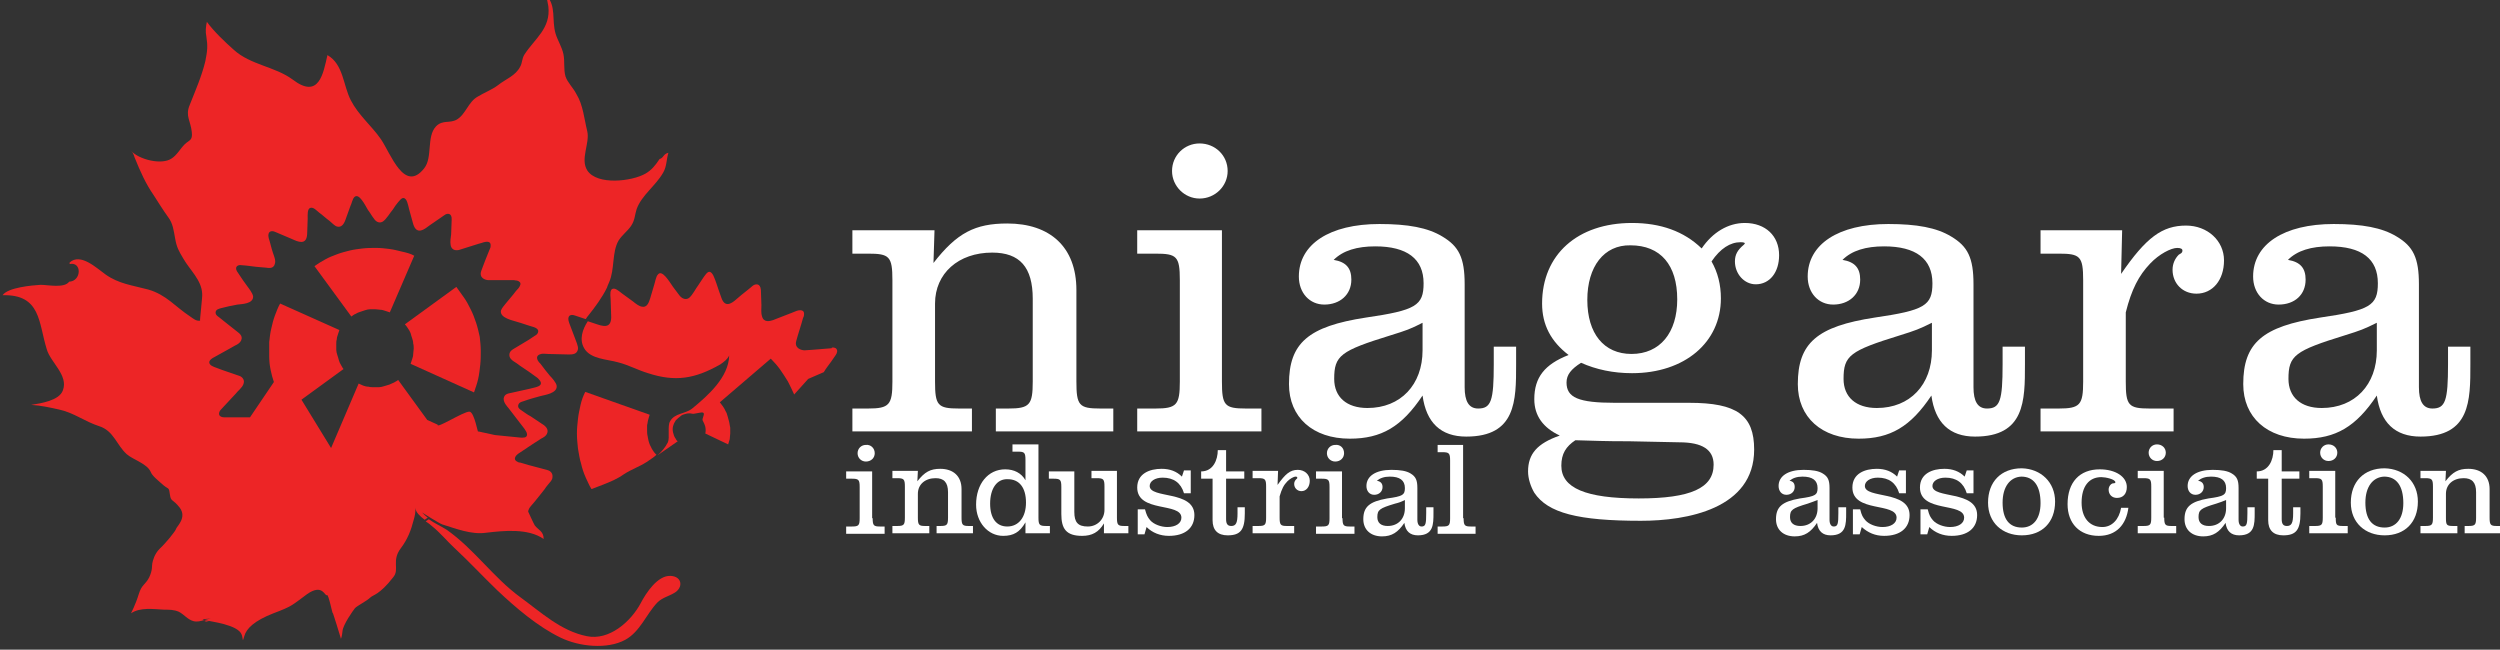
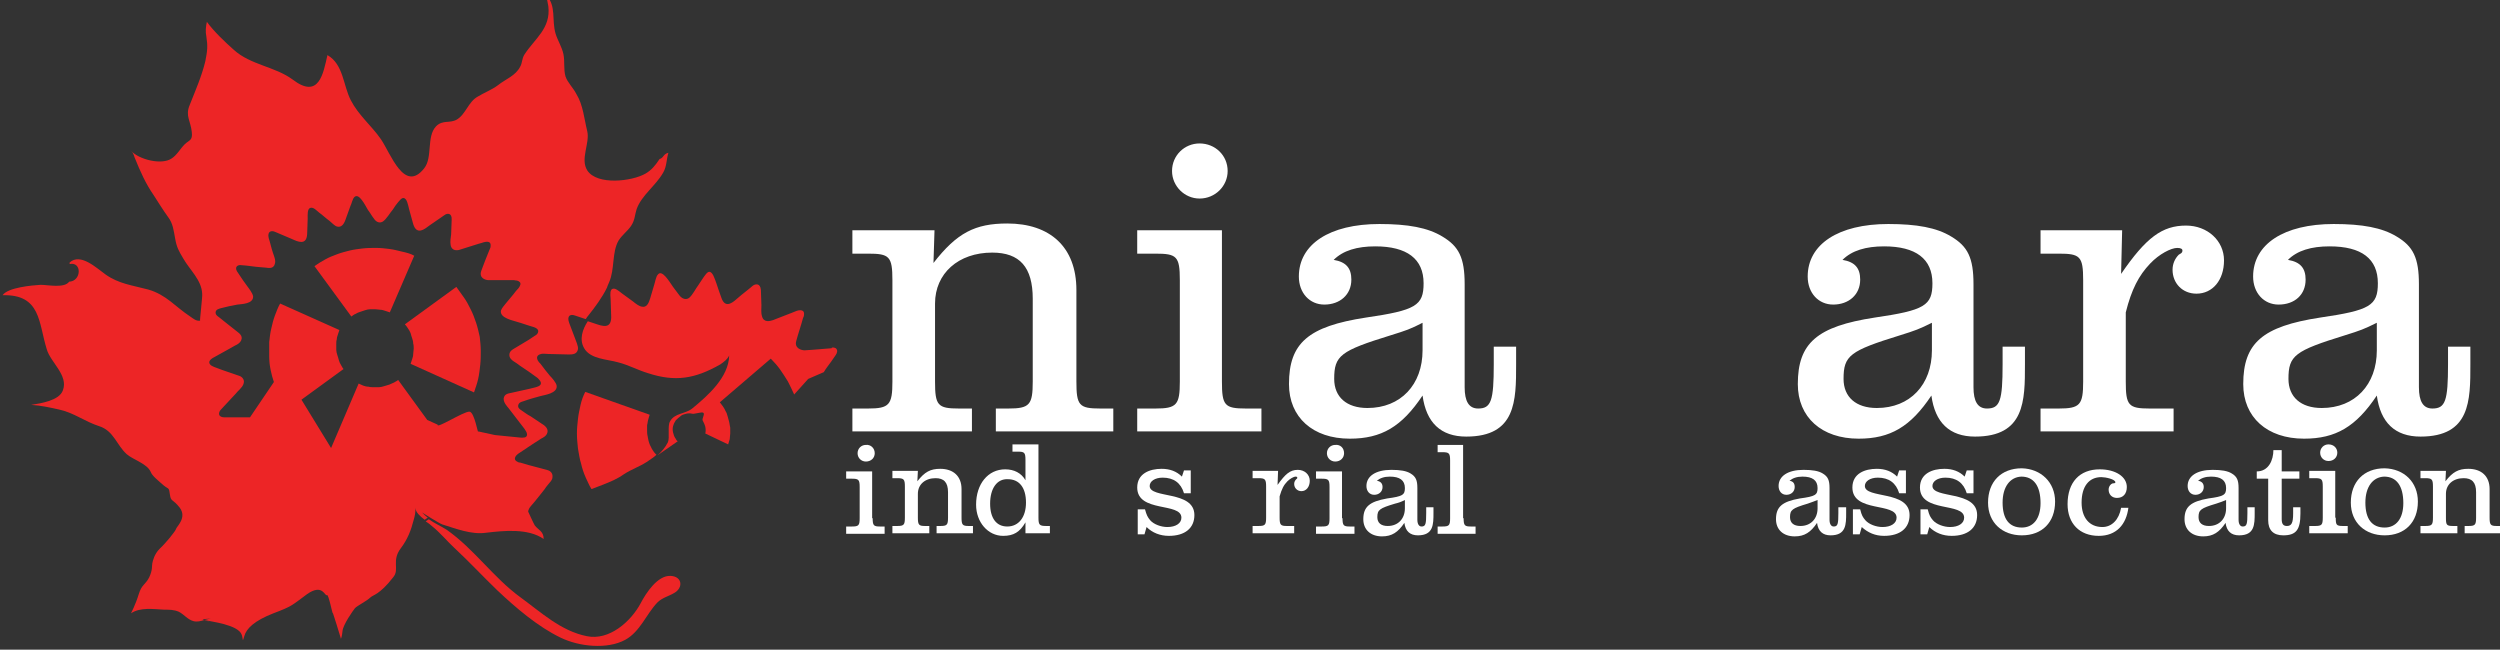
<svg xmlns="http://www.w3.org/2000/svg" version="1.1" id="Layer_1" x="0px" y="0px" viewBox="0 0 481 125" style="enable-background:new 0 0 481 125;" xml:space="preserve">
  <rect x="0" y="0" width="481" height="125" fill="#333333" stroke="none" />
  <style type="text/css">
	.st0{fill:#ED2526;}
	.st1{fill:#FFFFFF;}
</style>
  <path class="st0" d="M81.9,100.3l0.6-0.4c1.1,0.8,2.3,1.3,3.4,2c5.3,3.7,9,9.2,14.2,13c4,2.9,7.8,6.5,12.8,7.5  c4.3,0.9,8.5-2.8,10.4-6.4c1-1.9,3.2-5.3,5.7-5.2c2.3,0.1,2.5,2.3,0.7,3.3c-1,0.6-2.3,0.9-3.2,1.8c-2.2,2.3-3.3,5.6-6.2,7.2  c-3.5,1.9-8.9,1.3-12.4-0.4c-4.4-2.1-8.7-5.8-12.2-9.1c-2.8-2.7-5.5-5.6-8.3-8.2c-1.4-1.3-2.7-2.9-4.2-4.1  C83,101.1,82.5,100.7,81.9,100.3" />
  <path class="st0" d="M160.8,67c0.5,0.4,0.2,1,0,1.3c-0.3,0.4-0.6,0.9-0.9,1.3c-0.5,0.7-1,1.3-1.4,2l-3,1.3l-2.7,3  c-0.4-0.9-0.8-1.7-1.2-2.5c-0.5-0.8-1-1.6-1.5-2.3c-0.5-0.7-1.1-1.4-1.8-2.1l-9.8,8.4c0.2,0.3,0.4,0.5,0.6,0.8  c0.2,0.3,0.4,0.6,0.5,0.9c0.2,0.3,0.3,0.6,0.4,1c0.1,0.3,0.2,0.7,0.3,1.1s0.1,0.7,0.2,1.1c0,0.4,0,0.7,0,1.1s-0.1,0.7-0.1,1.1  c-0.1,0.3-0.2,0.7-0.3,1l-4.4-2.1c0.1-0.4,0.1-0.8,0-1.3c-0.1-0.4-0.3-0.8-0.5-1.2c-0.2-0.3,0.5-1.3,0.1-1.5  c-0.3-0.2-1.7,0.3-2.1,0.2c-0.4-0.1-0.8-0.1-1.2,0s-0.8,0.2-1.1,0.5c-0.3,0.2-0.6,0.5-0.9,0.8c-0.2,0.3-0.4,0.7-0.5,1.1  s-0.1,0.8,0,1.2c0.1,0.4,0.2,0.8,0.5,1.2c0.2,0.3,0.1,0.3,0.4,0.5l-3.9,2.7c0.8-0.7,1.5-1.5,2-2.5c0.4-0.9-0.1-3.1,0.4-4  c0.9-1.7,3-1.4,4.4-2.6c2.9-2.4,6.9-5.9,7-10.1c-0.4,0.8-1,1.2-1.7,1.7c-4.9,2.8-8.7,3.4-13.9,1.7c-2-0.6-3.8-1.6-5.8-2.1  c-2.1-0.6-5.3-0.6-6.5-2.7c-1-1.7-0.3-3.7,0.7-5.2c0.5,0.2,1,0.3,1.5,0.5c1.2,0.4,3,1.1,3-1.3c0-1-0.1-2.1-0.1-3.1  c0-0.7-0.2-1.6,0.1-2.1c0.1-0.1,0.1-0.2,0.2-0.2c0.5-0.3,1.3,0.4,1.8,0.8c0.7,0.5,1.5,1.1,2.2,1.6c0.5,0.4,1.1,0.9,1.7,1  c0.9,0.2,1.3-0.6,1.6-1.6c0.3-0.9,0.5-1.8,0.8-2.7c0.2-0.6,0.3-1.5,0.7-1.9c0.8-1,2.2,1.4,2.9,2.4c0.4,0.5,0.8,1.1,1.2,1.6  c0.6,0.8,1.4,0.9,1.9,0.5c0.7-0.6,1.2-1.7,1.8-2.5c0.3-0.5,0.7-1,1-1.5c0.3-0.4,0.6-0.9,1-1c0.7-0.1,1.1,1.3,1.4,2.1  c0.3,1,0.7,2,1,2.9c0.8,2.3,2.4,0.7,3.2,0c0.9-0.8,1.9-1.5,2.8-2.3c0.5-0.4,1.5-0.6,1.6,0.8c0,1,0.1,2,0.1,2.9  c0,0.6-0.1,1.5,0.1,2.1c0.3,1.3,1.5,1,2.1,0.8c1.2-0.5,2.4-0.9,3.6-1.4c0.3-0.1,0.7-0.3,1-0.4c0.3-0.1,1.5-0.4,1.4,0.7  c0,0.3-0.1,0.5-0.2,0.7c-0.4,1.5-0.9,2.9-1.3,4.4c-0.4,1.4,1,1.8,1.6,1.8c0.5,0,1-0.1,1.5-0.1c1.2-0.1,2.5-0.2,3.7-0.3  C160,66.8,160.4,66.8,160.8,67" />
  <path class="st0" d="M104,74c0.3-0.5-0.4-1.1-0.6-1.3c-1.1-0.8-2.2-1.6-3.3-2.3c-0.4-0.3-0.8-0.6-1.3-0.9c-0.3-0.2-0.8-0.6-0.8-1.2  s0.4-0.9,0.7-1.1c1-0.6,2-1.2,3-1.8c0.4-0.3,0.8-0.5,1.2-0.8c0.2-0.1,0.5-0.3,0.6-0.6c0.3-0.7-0.6-1-0.9-1.1c-1.1-0.3-2.1-0.7-3.2-1  c-0.5-0.2-3.4-0.7-3-2.2c0.2-0.5,0.6-0.9,0.9-1.3c0.5-0.6,1-1.2,1.5-1.8c0.3-0.4,0.6-0.8,1-1.2c0.2-0.3,0.6-0.9,0.1-1.2  c-0.3-0.3-0.7-0.2-1-0.3c-1.2,0-2.3,0-3.5,0c-0.5,0-1,0-1.4,0c-0.6,0-1.9-0.4-1.4-1.8c0.5-1.3,1-2.7,1.6-4.1  c0.1-0.2,0.2-0.4,0.2-0.7c0.1-1-0.9-0.8-1.3-0.7c-0.3,0.1-0.6,0.2-1,0.3c-1.2,0.4-2.3,0.7-3.5,1.1c-0.5,0.2-1.7,0.4-1.9-0.9  c-0.1-0.6,0-1.4,0.1-2c0-0.9,0.1-1.8,0.1-2.8c0.1-1.4-0.9-1.3-1.4-0.9c-0.9,0.6-1.9,1.3-2.9,2c-0.8,0.6-2.4,2-3.1-0.3  c-0.3-1-0.5-1.9-0.8-2.9c-0.2-0.8-0.4-2.1-1.1-2.1c-0.4,0-0.7,0.5-1,0.8c-0.4,0.5-0.7,0.9-1,1.4c-0.6,0.7-1.2,1.8-1.9,2.3  c-0.6,0.4-1.3,0.2-1.8-0.6c-0.4-0.5-0.7-1.1-1.1-1.6c-0.6-1-1.7-3.3-2.6-2.5c-0.4,0.4-0.5,1.2-0.8,1.8c-0.3,0.8-0.6,1.7-0.9,2.5  c-0.3,0.9-0.8,1.6-1.6,1.4c-0.5-0.1-1-0.7-1.5-1.1c-0.7-0.5-1.3-1.1-2-1.6c-0.5-0.4-1.1-1.1-1.7-0.9c-0.6,0.2-0.5,1.4-0.5,2.1  c0,1-0.1,2-0.1,2.9c-0.1,2.3-1.8,1.5-2.9,1c-1.1-0.5-2.2-0.9-3.3-1.4c-0.7-0.3-1.5-0.1-1.2,1.2c0.3,0.9,0.5,1.9,0.8,2.8  c0.2,0.6,0.6,1.5,0.4,2.1c-0.2,1-1.1,0.9-1.7,0.8c-1.3-0.1-2.5-0.2-3.8-0.4c-0.4,0-0.8-0.1-1.2-0.1s-1.1,0.3-0.6,1.2  c0.1,0.2,0.3,0.4,0.4,0.6c0.5,0.8,1.1,1.6,1.6,2.3c0.3,0.4,1,1.3,1.1,1.9c0.1,1.5-2.3,1.5-3,1.6c-1.1,0.2-2.1,0.4-3.2,0.7  c-0.3,0.1-0.9,0.2-1,0.7s0.3,0.8,0.6,1c0.5,0.4,1,0.8,1.5,1.2c0.6,0.5,1.3,1,1.9,1.5c0.5,0.4,1.3,0.9,0.9,1.8  c-0.3,0.6-0.8,0.8-1.2,1c-0.5,0.3-1.1,0.6-1.6,0.9c-0.9,0.5-1.8,1-2.7,1.5c-0.3,0.2-1,0.7-0.4,1.3c0.2,0.2,0.5,0.3,0.7,0.4  c0.5,0.2,1.1,0.4,1.6,0.6c1.1,0.4,2.1,0.7,3.2,1.1c0.4,0.1,1.1,0.6,0.9,1.4c-0.1,0.4-0.3,0.7-0.5,0.9c-0.3,0.4-0.7,0.7-1,1.1  c-0.9,1-1.8,1.9-2.7,2.9c-0.2,0.2-0.4,0.4-0.5,0.7c-0.3,0.9,0.7,1,1,1s0.6,0,1,0c1.3,0,2.6,0,3.9,0l4.6-6.8  c-0.3-0.9-0.4-1.3-0.6-2.2c-0.2-0.9-0.3-1.8-0.3-2.8c0-0.9,0-1.8,0-2.7c0.1-0.9,0.2-1.8,0.4-2.6c0.2-0.9,0.4-1.7,0.7-2.5  s0.6-1.6,1-2.3l11.4,5.1c-0.1,0.3-0.2,0.6-0.3,0.9c-0.1,0.3-0.2,0.6-0.2,0.9c-0.1,0.3-0.1,0.6-0.1,1c0,0.3,0,0.7,0,1s0.1,0.7,0.2,1  s0.2,0.6,0.3,1c0.1,0.3,0.2,0.6,0.4,0.9c0.2,0.3,0.3,0.6,0.5,0.8L58,76.9l5.7,9.3L69,73.8c0.3,0.1,0.6,0.3,0.9,0.4s0.6,0.2,1,0.2  c0.3,0.1,0.7,0.1,1,0.1s0.7,0,1,0s0.7-0.1,1-0.2s0.7-0.2,1-0.3c0.3-0.1,0.6-0.3,0.9-0.4c0.3-0.2,0.6-0.3,0.8-0.5l5.6,7.7l2,0.9  c-0.3,0.9,4.9-2.5,6.1-2.5c1,0,1.7,4.6,1.7,3.8l3.2,0.7c1.3,0.1,2.6,0.3,4,0.4c0.3,0,0.7,0.1,1,0.1c0.4,0,1.2,0.1,1.2-0.6  c0-0.4-0.3-0.8-0.5-1.1c-1-1.3-2-2.6-3-3.9c-0.4-0.5-1-1.1-1-1.9c0.1-0.9,0.9-1,1.4-1.1c1.2-0.3,2.4-0.5,3.6-0.8  c0.4-0.1,0.8-0.2,1.2-0.3C103.4,74.4,103.8,74.3,104,74 M128.6,29.4c-0.4,1.3-0.3,2.6-1,3.8c-1.4,2.5-4.1,4.3-5.1,7  c-0.4,1.2-0.3,2.1-1.1,3.3c-0.7,1-1.7,1.7-2.4,2.8c-1.3,2.3-0.7,5.5-1.8,8c-0.1,0.3-0.3,0.6-0.4,1c-0.9,1.9-2.4,3.9-3.6,5.4  c-0.2,0.2-0.3,0.4-0.5,0.7c-0.7-0.2-1.4-0.5-2.1-0.7c-0.8-0.3-1.6,0-1.1,1.4c0.4,1,0.7,1.9,1.1,2.9c0.2,0.6,0.7,1.6,0.6,2.2  c-0.2,1-1.1,1-1.8,1c-1.3,0-2.7-0.1-4-0.1c-0.4,0-0.9-0.1-1.3,0s-1.1,0.4-0.6,1.3c0.1,0.2,0.3,0.4,0.5,0.6c0.6,0.8,1.2,1.6,1.8,2.3  c0.4,0.4,1.2,1.3,1.3,1.9c0.2,1.5-2.4,1.8-3.1,2c-1.1,0.3-2.2,0.6-3.3,1c-0.3,0.1-0.9,0.2-1,0.8c-0.1,0.5,0.4,0.8,0.7,1  c0.6,0.4,1.1,0.8,1.7,1.1c0.7,0.5,1.4,0.9,2.1,1.4c0.5,0.3,1.4,0.9,1.1,1.8c-0.2,0.6-0.8,0.9-1.2,1.1c-0.6,0.4-1.1,0.7-1.7,1.1  c-0.9,0.6-1.8,1.2-2.7,1.8c-0.3,0.2-1,0.9-0.4,1.4c0.3,0.2,0.5,0.3,0.8,0.3c0.6,0.2,1.1,0.3,1.7,0.5c1.1,0.3,2.3,0.6,3.4,0.9  c0.5,0.1,1.2,0.5,1.1,1.4c0,0.4-0.3,0.8-0.5,1c-0.3,0.4-0.7,0.8-1,1.3c-0.9,1.1-1.7,2.2-2.6,3.2c-0.2,0.2-0.4,0.5-0.5,0.8  c-0.1,0.2-0.1,0.4,0,0.5l0,0c0,0,1,2.2,1.2,2.5c0.7,0.9,1.7,1.1,1.7,2.6c-3-2.1-7.7-1.6-11.1-1.2c-2.8,0.4-5.8-0.8-8.4-1.6  c-0.6-0.2-3.9-2.3-3.9-2.3l0.1,0.1c0.3,0.3,0.6,0.6,1,0.9l-0.6,0.4c-0.9-0.7-1.7-1.4-1.8-2.3c0.1,0.8-0.1,1.6-0.3,2.3  c-0.5,2-1.2,3.8-2.5,5.5c-1.8,2.4-0.2,4-1.4,5.5c-2.7,3.5-3.9,3.4-4.5,4s-2.4,1.5-2.9,2c-0.4,0.5-2.3,3.2-2.4,4.4  c-0.1,1.1-0.3,1.5-0.3,1.5s-1.6-5.3-1.6-5c0,0.4-0.8-3.7-1.1-3.4c-0.4,0.3-0.8-2.3-3.8-0.2c-3,2.2-2.8,2.3-6.5,3.7  c-3.6,1.4-5.2,2.9-5.6,4.4c-0.4,1.4-0.2,0.5-0.5-0.3c-0.7-1.9-5.8-2.5-7.2-2.8c0.5-0.1,1-0.3,1.5-0.3c-1.9,0.1-2.1,0.2-1.5,0.3  c-0.7,0.2-1.4,0.4-2.1,0.2c-1.1-0.3-1.8-1.3-2.8-1.8c-0.9-0.4-1.8-0.4-2.8-0.4c-2.1-0.1-4.6-0.5-6.4,0.7c0,0,0.9-1.7,1.5-3.7  c0.6-1.9,1.2-1.7,2-3.2c0.7-1.5,0.5-2.2,0.6-2.7s0.4-1.8,1.4-2.8c1-0.9,3.1-3.4,3.2-3.9c0.1-0.4,2.1-2.1,0.7-4  c-1.4-1.8-1.7-1.1-1.9-2.5c-0.2-1.5-0.2-1-1.2-1.8c-1-0.9-2.2-1.8-2.5-2.6c-0.7-1.6-3.3-2.3-4.6-3.4c-2-1.8-2.5-4.5-5.3-5.4  s-4.9-2.6-7.7-3.2C9.6,78.4,7.8,78,6,77.9c1.8-0.3,5.4-0.8,6.1-2.8c1.1-2.9-2.4-5.4-3.1-7.9c-1.6-5.1-1.1-10.6-8.5-10.4  c1-1.5,5.7-1.9,7.3-2c1.4,0,4.6,0.7,5.5-0.6c2.4-0.1,2.5-3.9,0.1-3.4v-0.3c2.1-1.9,5.2,1.1,6.9,2.3c2.5,1.8,5.2,2.1,8.2,2.9  c3.5,1,5.2,3.3,8.1,5.2c0.6,0.4,1.1,0.9,1.9,0.8c-0.1,0,0.5-4.8,0.4-5.2c-0.1-2.6-2.4-4.6-3.6-6.7c-0.9-1.5-1.3-2.2-1.6-3.9  c-0.3-1.6-0.4-2.9-1.4-4.2c-1-1.4-1.8-2.7-2.7-4.1C28,35.3,27,33,25.9,30.3c-0.2-0.6-0.3-0.9-0.7-1.3c1.5,1.7,5.9,2.8,7.8,1.5  c1-0.6,1.7-1.9,2.5-2.7c0.9-0.9,1.6-0.7,1.4-2.4c-0.2-2.1-1.3-3.1-0.4-5.2c1.1-2.8,2.3-5.5,3-8.4c0.4-2,0.5-2.9,0.2-4.8  c-0.2-0.9-0.1-1.9,0.1-2.8C41.1,6,43.3,8.1,45,9.6c3.2,2.9,7.9,3.2,11.3,5.7c5.1,3.9,5.9-1.2,6.7-4.7c3.1,1.8,3,5.8,4.5,8.7  s4,4.9,5.8,7.5c1.9,2.8,4.5,10.4,8.3,5.6c1.7-2.1,0.4-6.1,2.3-8.1c1.3-1.3,2.6-0.5,4-1.3c1.7-1,2.2-3.4,4-4.4  c1.3-0.8,2.7-1.3,3.9-2.2c1.5-1.2,3.4-1.8,4.3-3.6c0.4-0.7,0.3-1.5,0.8-2.3c2-3.1,5.1-5,4.6-9.3c-0.1-0.7-0.3-1.4-0.4-2.2  c2,2.3,1,4.8,1.8,7.5c0.4,1.3,1.2,2.5,1.5,3.9s0,2.9,0.4,4.3c0.4,1.2,1.5,2.2,2.1,3.4c1.3,2.1,1.5,4.8,2.1,7.2  c0.5,2.3-1.4,5.3,0,7.5c1.9,2.9,8.6,2.1,11.2,0.6c1.2-0.7,1.9-1.6,2.7-2.8C127.7,30.4,127.6,29.6,128.6,29.4" />
  <path class="st0" d="M126.3,87.5L126.3,87.5c-0.5,0.5-1.2,0.9-1.9,1.4c-1.4,0.9-2.9,1.4-4.3,2.3c-1.4,1-2.7,1.5-4.2,2.1l-2.1,0.8  c-0.5-0.8-0.7-1.4-1.1-2.2c-0.4-0.9-0.7-1.8-0.9-2.7c-0.3-0.9-0.4-1.9-0.6-2.9c-0.1-1-0.2-1.9-0.2-2.9c0-0.9,0.1-1.9,0.2-2.8  s0.3-1.8,0.5-2.7c0.2-0.9,0.5-1.7,0.9-2.5l12.4,4.4c-0.1,0.3-0.2,0.6-0.3,1c-0.1,0.3-0.1,0.7-0.2,1c0,0.3,0,0.7,0,1s0,0.7,0.1,1.1  s0.1,0.7,0.2,1s0.2,0.7,0.4,1c0.1,0.3,0.3,0.6,0.5,0.9C125.9,87.1,126,87.2,126.3,87.5" />
  <path class="st0" d="M92.5,67.5c0,0.9,0,1.8-0.1,2.7c-0.1,0.9-0.2,1.8-0.4,2.7c-0.2,0.9-0.5,1.7-0.8,2.6L79,70  c0.1-0.3,0.2-0.6,0.3-0.9c0.1-0.3,0.2-0.6,0.2-1c0-0.3,0.1-0.7,0.1-1s0-0.7-0.1-1c0-0.4-0.1-0.7-0.2-1s-0.2-0.6-0.3-1  c-0.1-0.3-0.3-0.6-0.5-0.9c-0.2-0.3-0.4-0.6-0.6-0.8l9.9-7.2c0.5,0.7,1,1.4,1.5,2.1c0.5,0.7,0.9,1.5,1.3,2.3s0.7,1.6,1,2.5  s0.5,1.8,0.7,2.7C92.4,65.7,92.5,66.6,92.5,67.5" />
  <path class="st0" d="M79.7,49.2L75,60.1c-0.3-0.1-0.6-0.2-0.9-0.3s-0.6-0.2-0.9-0.2s-0.6-0.1-1-0.1c-0.3,0-0.7,0-1,0s-0.7,0.1-1,0.2  c-0.3,0.1-0.6,0.2-0.9,0.3s-0.6,0.2-0.9,0.4c-0.3,0.1-0.5,0.3-0.8,0.5l-7.1-9.7c0.7-0.5,1.4-0.9,2.1-1.3c0.7-0.4,1.5-0.7,2.3-1  s1.6-0.5,2.4-0.7s1.7-0.3,2.5-0.4c0.9-0.1,1.7-0.1,2.6-0.1s1.7,0.1,2.5,0.2c0.8,0.1,1.6,0.3,2.4,0.5C78.2,48.6,79,48.8,79.7,49.2" />
-   <path class="st0" d="M41.2,119.3c-0.5,0-1,0.2-1.5,0.3C39.1,119.5,39.2,119.4,41.2,119.3" />
+   <path class="st0" d="M41.2,119.3c-0.5,0-1,0.2-1.5,0.3" />
  <path class="st1" d="M179.6,50.6c4.5-5.8,8-7.6,14.2-7.6c8.2,0,13.3,4.5,13.3,12.8v17.6c0,4.6,0.5,5.2,4.6,5.2h2.5V83h-22.6v-4.4  h2.4c4.1,0,4.7-0.7,4.7-5.2V57.5c0-6.1-2.5-8.9-7.8-8.9c-6.5,0-11,4-11,9.8v15c0,4.6,0.5,5.2,4.6,5.2h2.5V83h-23v-4.4h3  c4.1,0,4.7-0.7,4.7-5.2V53.9c0-4.6-0.6-5.1-4.7-5.1h-3v-4.5h15.8L179.6,50.6z" />
  <path class="st1" d="M236.2,32.9c0,2.9-2.4,5.3-5.4,5.3c-2.9,0-5.3-2.4-5.3-5.3c0-3,2.4-5.3,5.3-5.3  C233.8,27.6,236.2,29.9,236.2,32.9 M235.1,73.4c0,4.6,0.5,5.2,4.6,5.2h3V83h-23.9v-4.4h3.5c4.1,0,4.7-0.7,4.7-5.2V53.9  c0-4.6-0.6-5.1-4.7-5.1h-3.5v-4.5h16.3L235.1,73.4L235.1,73.4z" />
  <path class="st1" d="M267.6,64.5c-9.7,3-10.9,3.9-10.9,8.4c0,3.5,2.4,5.6,6.4,5.6c6.4,0,10.6-4.5,10.6-11.1v-5.3  C271.4,63.3,270.5,63.6,267.6,64.5 M291.7,66.7v3.4c0,7,0,13.9-9.6,13.9c-4.9,0-7.7-2.7-8.4-7.9c-4,6-7.9,8.3-14,8.3  c-7.1,0-11.7-4.1-11.7-10.5c0-7.9,3.7-11.1,14.8-12.8c9.6-1.4,11.1-2.3,11.1-6.6c0-4.7-3.2-7.1-9.3-7.1c-3.5,0-6.2,0.8-8,2.6  c2.4,0.4,3.4,1.6,3.4,3.8c0,2.9-2.2,4.8-5.2,4.8c-2.8,0-4.9-2.2-4.9-5.4c0-6.2,5.9-10.1,15.5-10.1c5.5,0,9.3,0.7,12.1,2.4  c3.2,1.9,4.3,4.1,4.3,9.2v19.8c0,2.7,0.8,4.1,2.6,4.1c2.5,0,3-1.5,3-8.5v-3.4H291.7z" />
-   <path class="st1" d="M305.4,57.7c0,6.5,3.2,10.4,8.5,10.4c5.5,0,8.8-4.1,8.8-10.5c0-6.6-3.2-10.4-9-10.4  C308.6,47.1,305.4,51.3,305.4,57.7 M300.4,89.6c0,4.3,4.7,6.3,14.9,6.3c10,0,14.4-2,14.4-6.5c0-2.9-2.2-4.3-6.6-4.3l-9.6-0.2  c-5.1,0-6.5-0.1-10.4-0.2C301.3,85.9,300.4,87.3,300.4,89.6 M301.4,73.6c0,2.9,2.3,3.9,9.3,3.9H325c9.2,0,12.5,2.4,12.5,9  c0,11.4-12.9,13.7-21.8,13.7c-12.1,0-17.9-1.5-20.5-5.4c-0.7-1.2-1.2-2.7-1.2-4.1c0-3.4,1.8-5.4,6.1-6.9c-3.2-1.5-4.9-3.8-4.9-7  c0-4.2,2-6.7,6.6-8.5c-3.4-2.6-5.1-5.8-5.1-9.9c0-9.4,6.8-15.5,17.3-15.5c5.5,0,10,1.6,13.4,4.9c2.1-3.1,5.1-4.9,8.3-4.9  c4,0,6.6,2.5,6.6,6.2c0,3.3-1.8,5.6-4.5,5.6c-2.2,0-4-2-4-4.4c0-1.3,0.5-2.2,1.7-3.2c0.2-0.2,0.2-0.2,0.2-0.3s-0.3-0.2-0.8-0.2  c-2,0-3.9,1.2-5.6,3.7c1.2,2.1,1.8,4.5,1.8,7.1c0,8.5-7,14.4-17.1,14.4c-3.6,0-6.9-0.7-9.8-2C302.3,71,301.4,72.1,301.4,73.6" />
  <path class="st1" d="M365.6,64.5c-9.7,3-10.9,3.9-10.9,8.4c0,3.5,2.4,5.6,6.4,5.6c6.4,0,10.6-4.5,10.6-11.1v-5.3  C369.3,63.3,368.5,63.6,365.6,64.5 M389.6,66.7v3.4c0,7,0,13.9-9.6,13.9c-4.9,0-7.7-2.7-8.4-7.9c-4,6-7.9,8.3-14,8.3  c-7.1,0-11.7-4.1-11.7-10.5c0-7.9,3.7-11.1,14.8-12.8c9.6-1.4,11.1-2.3,11.1-6.6c0-4.7-3.2-7.1-9.3-7.1c-3.5,0-6.2,0.8-8,2.6  c2.4,0.4,3.4,1.6,3.4,3.8c0,2.9-2.2,4.8-5.2,4.8c-2.8,0-4.9-2.2-4.9-5.4c0-6.2,5.9-10.1,15.5-10.1c5.5,0,9.3,0.7,12.1,2.4  c3.2,1.9,4.3,4.1,4.3,9.2v19.8c0,2.7,0.8,4.1,2.6,4.1c2.5,0,3-1.5,3-8.5v-3.4H389.6z" />
  <path class="st1" d="M408.1,52.7c4.8-7,7.9-9.3,12.5-9.3c4.1,0,7.3,2.9,7.3,6.7s-2.2,6.4-5.3,6.4c-2.7,0-4.6-2-4.6-4.6  c0-1.2,0.5-2.2,1.2-2.9c0.3-0.2,0.7-0.3,0.7-0.8c0-0.3-0.3-0.5-1-0.5c-1.2,0-3.5,1.2-5.2,3c-2.2,2.3-3.6,5-4.7,9.4v13.3  c0,4.6,0.5,5.2,4.6,5.2h4.6V83h-25.6v-4.4h3.5c4.1,0,4.7-0.7,4.7-5.2V53.9c0-4.6-0.6-5.1-4.7-5.1h-3.5v-4.5h15.7L408.1,52.7z" />
  <path class="st1" d="M451.2,64.5c-9.7,3-10.9,3.9-10.9,8.4c0,3.5,2.4,5.6,6.4,5.6c6.4,0,10.6-4.5,10.6-11.1v-5.3  C454.9,63.3,454.1,63.6,451.2,64.5 M475.3,66.7v3.4c0,7,0,13.9-9.6,13.9c-4.9,0-7.7-2.7-8.4-7.9c-4,6-7.9,8.3-14,8.3  c-7.1,0-11.7-4.1-11.7-10.5c0-7.9,3.7-11.1,14.8-12.8c9.6-1.4,11.1-2.3,11.1-6.6c0-4.7-3.1-7.1-9.3-7.1c-3.5,0-6.2,0.8-8,2.6  c2.4,0.4,3.4,1.6,3.4,3.8c0,2.9-2.1,4.8-5.2,4.8c-2.8,0-4.9-2.2-4.9-5.4c0-6.2,5.9-10.1,15.5-10.1c5.5,0,9.3,0.7,12.1,2.4  c3.2,1.9,4.3,4.1,4.3,9.2v19.8c0,2.7,0.8,4.1,2.6,4.1c2.5,0,3-1.5,3-8.5v-3.4H475.3z" />
  <path class="st1" d="M168.3,87.2c0,0.9-0.7,1.6-1.7,1.6c-0.9,0-1.6-0.7-1.6-1.6s0.7-1.6,1.6-1.6C167.5,85.5,168.3,86.2,168.3,87.2   M167.9,99.7c0,1.4,0.2,1.6,1.4,1.6h0.9v1.4h-7.4v-1.4h1.1c1.3,0,1.5-0.2,1.5-1.6v-6c0-1.4-0.2-1.6-1.5-1.6h-1.1v-1.4h5v9H167.9z" />
  <path class="st1" d="M176.5,92.6c1.4-1.8,2.5-2.4,4.4-2.4c2.5,0,4.1,1.4,4.1,3.9v5.5c0,1.4,0.2,1.6,1.4,1.6h0.8v1.4h-7v-1.4h0.7  c1.3,0,1.5-0.2,1.5-1.6v-4.9c0-1.9-0.8-2.7-2.4-2.7c-2,0-3.4,1.2-3.4,3v4.6c0,1.4,0.2,1.6,1.4,1.6h0.8v1.4h-7.1v-1.4h0.9  c1.3,0,1.5-0.2,1.5-1.6v-6c0-1.4-0.2-1.6-1.5-1.6h-0.9v-1.4h4.9L176.5,92.6z" />
  <path class="st1" d="M190.5,96.9c0,2.8,1.2,4.4,3.3,4.4c2.2,0,3.6-1.8,3.6-4.6c0-2.9-1.3-4.5-3.5-4.5  C191.8,92.1,190.5,94,190.5,96.9 M197.3,100.5c-1.1,1.9-2.3,2.6-4.3,2.6c-2.9,0-5.2-2.6-5.2-6c0-4,2.3-6.8,5.6-6.8  c1.7,0,3.1,0.7,3.9,2.1v-3.9c0-1.4-0.2-1.6-1.4-1.6h-1.1v-1.4h5v14.1c0,1.4,0.2,1.6,1.5,1.6h0.7v1.4h-4.7V100.5z" />
-   <path class="st1" d="M212.4,100.7c-1,1.7-2.3,2.4-4.2,2.4c-3.1,0-4-1.4-4-4.2v-5.2c0-1.4-0.2-1.6-1.5-1.6h-0.9v-1.4h4.9v7.8  c0,2,0.7,2.8,2.6,2.8c1.8,0,3.2-1.4,3.2-3.2v-4.5c0-1.4-0.2-1.6-1.5-1.6h-1v-1.4h4.9v9c0,1.4,0.2,1.6,1.4,1.6h0.8v1.4h-4.7V100.7  L212.4,100.7z" />
  <path class="st1" d="M227.8,90.5h1.3v4.4h-1.3c-0.6-2-2-3-4.1-3c-1.5,0-2.5,0.7-2.5,1.6c0,2.5,8.6,0.8,8.6,5.6c0,2.5-1.8,4-4.9,4  c-1.7,0-3.2-0.6-4.3-1.7l-0.4,1.4h-1.3V98h1.4c0.3,1.1,0.5,1.5,1,2.1c0.7,0.8,2.1,1.3,3.3,1.3c1.6,0,2.7-0.7,2.7-1.8  c0-3-8.5-0.9-8.5-5.8c0-2.7,2.4-3.6,4.7-3.6c1.6,0,2.9,0.5,3.9,1.5L227.8,90.5z" />
-   <path class="st1" d="M239.4,90.7v1.4h-3.5v7.8c0,0.9,0.3,1.3,1,1.3c0.9,0,1.2-0.6,1.2-2.4v-1.2h1.4v1.2c0,3.1-0.8,4.2-3.3,4.2  c-1.9,0-2.9-1-2.9-2.9v-8h-2.2v-1.4c2.3,0,3.2-2.2,3.2-4.1h1.6v4.1H239.4L239.4,90.7z" />
  <path class="st1" d="M245.8,93.3c1.5-2.1,2.4-2.9,3.9-2.9c1.3,0,2.3,0.9,2.3,2.1s-0.7,2-1.6,2c-0.8,0-1.4-0.6-1.4-1.4  c0-0.4,0.2-0.7,0.4-0.9c0.1-0.1,0.2-0.1,0.2-0.3c0-0.1-0.1-0.2-0.3-0.2c-0.4,0-1.1,0.4-1.6,0.9c-0.7,0.7-1.1,1.5-1.5,2.9v4.1  c0,1.4,0.2,1.6,1.4,1.6h1.4v1.4h-8v-1.4h1.1c1.3,0,1.5-0.2,1.5-1.6v-6c0-1.4-0.2-1.6-1.5-1.6H241v-1.4h4.9L245.8,93.3z" />
  <path class="st1" d="M258.6,87.2c0,0.9-0.7,1.6-1.7,1.6c-0.9,0-1.6-0.7-1.6-1.6s0.7-1.6,1.6-1.6C257.9,85.5,258.6,86.2,258.6,87.2   M258.3,99.7c0,1.4,0.2,1.6,1.4,1.6h0.9v1.4h-7.4v-1.4h1.1c1.3,0,1.5-0.2,1.5-1.6v-6c0-1.4-0.2-1.6-1.5-1.6h-1.1v-1.4h5v9H258.3z" />
  <path class="st1" d="M268.4,96.9c-3,0.9-3.4,1.2-3.4,2.6c0,1.1,0.7,1.7,2,1.7c2,0,3.3-1.4,3.3-3.4v-1.6  C269.5,96.6,269.2,96.7,268.4,96.9 M275.8,97.6v1.1c0,2.2,0,4.3-3,4.3c-1.5,0-2.4-0.8-2.6-2.4c-1.2,1.8-2.4,2.6-4.3,2.6  c-2.2,0-3.6-1.3-3.6-3.3c0-2.4,1.2-3.4,4.6-4c3-0.4,3.4-0.7,3.4-2c0-1.5-1-2.2-2.9-2.2c-1.1,0-1.9,0.3-2.5,0.8  c0.7,0.1,1.1,0.5,1.1,1.2c0,0.9-0.7,1.5-1.6,1.5s-1.5-0.7-1.5-1.7c0-1.9,1.8-3.1,4.8-3.1c1.7,0,2.9,0.2,3.7,0.7  c1,0.6,1.3,1.3,1.3,2.8v6.1c0,0.8,0.3,1.3,0.8,1.3c0.8,0,0.9-0.5,0.9-2.6v-1.1C274.4,97.6,275.8,97.6,275.8,97.6z" />
  <path class="st1" d="M281.6,99.7c0,1.4,0.2,1.6,1.4,1.6h0.9v1.4h-7.3v-1.4h0.9c1.3,0,1.5-0.2,1.5-1.6V88.6c0-1.4-0.2-1.6-1.5-1.6  h-0.9v-1.4h4.9v14.1H281.6z" />
  <path class="st1" d="M347.8,96.9c-3,0.9-3.4,1.2-3.4,2.6c0,1.1,0.7,1.7,2,1.7c2,0,3.3-1.4,3.3-3.4v-1.6  C348.9,96.5,348.7,96.6,347.8,96.9 M355.2,97.6v1.1c0,2.2,0,4.3-3,4.3c-1.5,0-2.4-0.8-2.6-2.4c-1.2,1.8-2.4,2.6-4.3,2.6  c-2.2,0-3.6-1.3-3.6-3.3c0-2.4,1.2-3.4,4.6-4c3-0.4,3.4-0.7,3.4-2c0-1.5-1-2.2-2.9-2.2c-1.1,0-1.9,0.3-2.5,0.8c0.7,0.1,1,0.5,1,1.2  c0,0.9-0.7,1.5-1.6,1.5s-1.5-0.7-1.5-1.7c0-1.9,1.8-3.1,4.8-3.1c1.7,0,2.9,0.2,3.7,0.7c1,0.6,1.3,1.3,1.3,2.8v6.1  c0,0.8,0.3,1.3,0.8,1.3c0.8,0,0.9-0.5,0.9-2.6v-1.1C353.7,97.6,355.2,97.6,355.2,97.6z" />
  <path class="st1" d="M365.4,90.5h1.3v4.4h-1.3c-0.6-2-2-3-4.1-3c-1.5,0-2.5,0.7-2.5,1.6c0,2.5,8.6,0.8,8.6,5.6c0,2.5-1.8,4-4.9,4  c-1.7,0-3.1-0.6-4.3-1.7l-0.4,1.4h-1.3V98h1.4c0.3,1.2,0.5,1.5,1,2.1c0.7,0.8,2.1,1.3,3.3,1.3c1.6,0,2.7-0.7,2.7-1.8  c0-3-8.5-0.9-8.5-5.8c0-2.7,2.4-3.6,4.7-3.6c1.6,0,2.9,0.5,3.9,1.5L365.4,90.5z" />
  <path class="st1" d="M378.4,90.5h1.3v4.4h-1.3c-0.6-2-2-3-4.1-3c-1.5,0-2.5,0.7-2.5,1.6c0,2.5,8.6,0.8,8.6,5.6c0,2.5-1.8,4-4.9,4  c-1.7,0-3.2-0.6-4.3-1.7l-0.4,1.4h-1.3V98h1.4c0.3,1.2,0.5,1.5,1,2.1c0.7,0.8,2.1,1.3,3.3,1.3c1.6,0,2.7-0.7,2.7-1.8  c0-3-8.5-0.9-8.5-5.8c0-2.7,2.4-3.6,4.7-3.6c1.6,0,2.9,0.5,3.9,1.5L378.4,90.5z" />
  <path class="st1" d="M385.3,96.7c0,3.2,1.3,4.8,3.7,4.8c2.2,0,3.6-1.7,3.6-4.7c0-3.3-1.3-5.1-3.7-5.1  C386.7,91.8,385.3,93.7,385.3,96.7 M395.4,96.5c0,4-2.5,6.5-6.4,6.5c-3.7,0-6.5-2.4-6.5-6.3c0-4,2.5-6.6,6.5-6.6  C392.7,90.2,395.4,92.8,395.4,96.5" />
  <path class="st1" d="M409.5,97.7c-0.4,3.2-2.3,5.4-5.7,5.4c-3.7,0-6-2.4-6-6.1c0-4.2,2.3-6.7,6.2-6.7c3,0,5.2,1.4,5.2,3.4  c0,1.3-0.7,2.1-1.9,2.1c-1,0-1.6-0.7-1.6-1.6c0-0.6,0.4-1.1,0.8-1.2c0.1,0,0.5,0,0.5-0.2c0-0.6-1.9-1-2.7-1c-2.4,0-3.8,1.8-3.8,4.9  c0,2.9,1.5,4.7,4,4.7c1.8,0,3.2-1.4,3.6-3.7L409.5,97.7L409.5,97.7z" />
-   <path class="st1" d="M416.7,87.1c0,0.9-0.7,1.6-1.7,1.6c-0.9,0-1.6-0.7-1.6-1.6s0.7-1.6,1.6-1.6C416,85.5,416.7,86.2,416.7,87.1   M416.4,99.6c0,1.4,0.2,1.6,1.4,1.6h0.9v1.4h-7.4v-1.4h1.1c1.3,0,1.5-0.2,1.5-1.6v-6c0-1.4-0.2-1.6-1.5-1.6h-1.1v-1.4h5v9H416.4z" />
  <path class="st1" d="M426.4,96.9c-3,0.9-3.4,1.2-3.4,2.6c0,1.1,0.7,1.7,2,1.7c2,0,3.3-1.4,3.3-3.4v-1.6  C427.6,96.5,427.3,96.6,426.4,96.9 M433.8,97.6v1.1c0,2.2,0,4.3-3,4.3c-1.5,0-2.4-0.8-2.6-2.4c-1.2,1.8-2.4,2.6-4.3,2.6  c-2.2,0-3.6-1.3-3.6-3.3c0-2.4,1.2-3.4,4.6-4c3-0.4,3.4-0.7,3.4-2c0-1.5-1-2.2-2.9-2.2c-1.1,0-1.9,0.3-2.5,0.8  c0.7,0.1,1.1,0.5,1.1,1.2c0,0.9-0.7,1.5-1.6,1.5s-1.5-0.7-1.5-1.7c0-1.9,1.8-3.1,4.8-3.1c1.7,0,2.9,0.2,3.7,0.7  c1,0.6,1.3,1.3,1.3,2.8v6.1c0,0.8,0.3,1.3,0.8,1.3c0.8,0,0.9-0.5,0.9-2.6v-1.1C432.4,97.6,433.8,97.6,433.8,97.6z" />
  <path class="st1" d="M442.4,90.7v1.4H439v7.8c0,0.9,0.3,1.3,1,1.3c0.9,0,1.2-0.6,1.2-2.4v-1.2h1.4v1.2c0,3.1-0.8,4.2-3.3,4.2  c-1.9,0-2.9-1-2.9-2.9v-8h-2.2v-1.4c2.3,0,3.2-2.2,3.2-4.1h1.6v4.1H442.4z" />
  <path class="st1" d="M449.7,87.1c0,0.9-0.7,1.6-1.7,1.6c-0.9,0-1.6-0.7-1.6-1.6s0.7-1.6,1.6-1.6C449,85.5,449.7,86.2,449.7,87.1   M449.4,99.6c0,1.4,0.1,1.6,1.4,1.6h0.9v1.4h-7.4v-1.4h1.1c1.3,0,1.5-0.2,1.5-1.6v-6c0-1.4-0.2-1.6-1.5-1.6h-1.1v-1.4h5v9H449.4z" />
  <path class="st1" d="M455.1,96.7c0,3.2,1.3,4.8,3.7,4.8c2.2,0,3.6-1.7,3.6-4.7c0-3.3-1.3-5.1-3.7-5.1  C456.5,91.8,455.1,93.7,455.1,96.7 M465.2,96.5c0,4-2.5,6.5-6.4,6.5c-3.7,0-6.5-2.4-6.5-6.3c0-4,2.5-6.6,6.5-6.6  C462.6,90.2,465.2,92.8,465.2,96.5" />
  <path class="st1" d="M470.5,92.6c1.4-1.8,2.5-2.4,4.4-2.4c2.5,0,4.1,1.4,4.1,3.9v5.5c0,1.4,0.2,1.6,1.4,1.6h0.8v1.4h-7v-1.4h0.7  c1.3,0,1.5-0.2,1.5-1.6v-4.9c0-1.9-0.8-2.7-2.4-2.7c-2,0-3.4,1.2-3.4,3v4.6c0,1.4,0.1,1.6,1.4,1.6h0.8v1.4h-7.1v-1.4h0.9  c1.3,0,1.5-0.2,1.5-1.6v-6c0-1.4-0.2-1.6-1.5-1.6h-0.9v-1.4h4.9L470.5,92.6z" />
</svg>